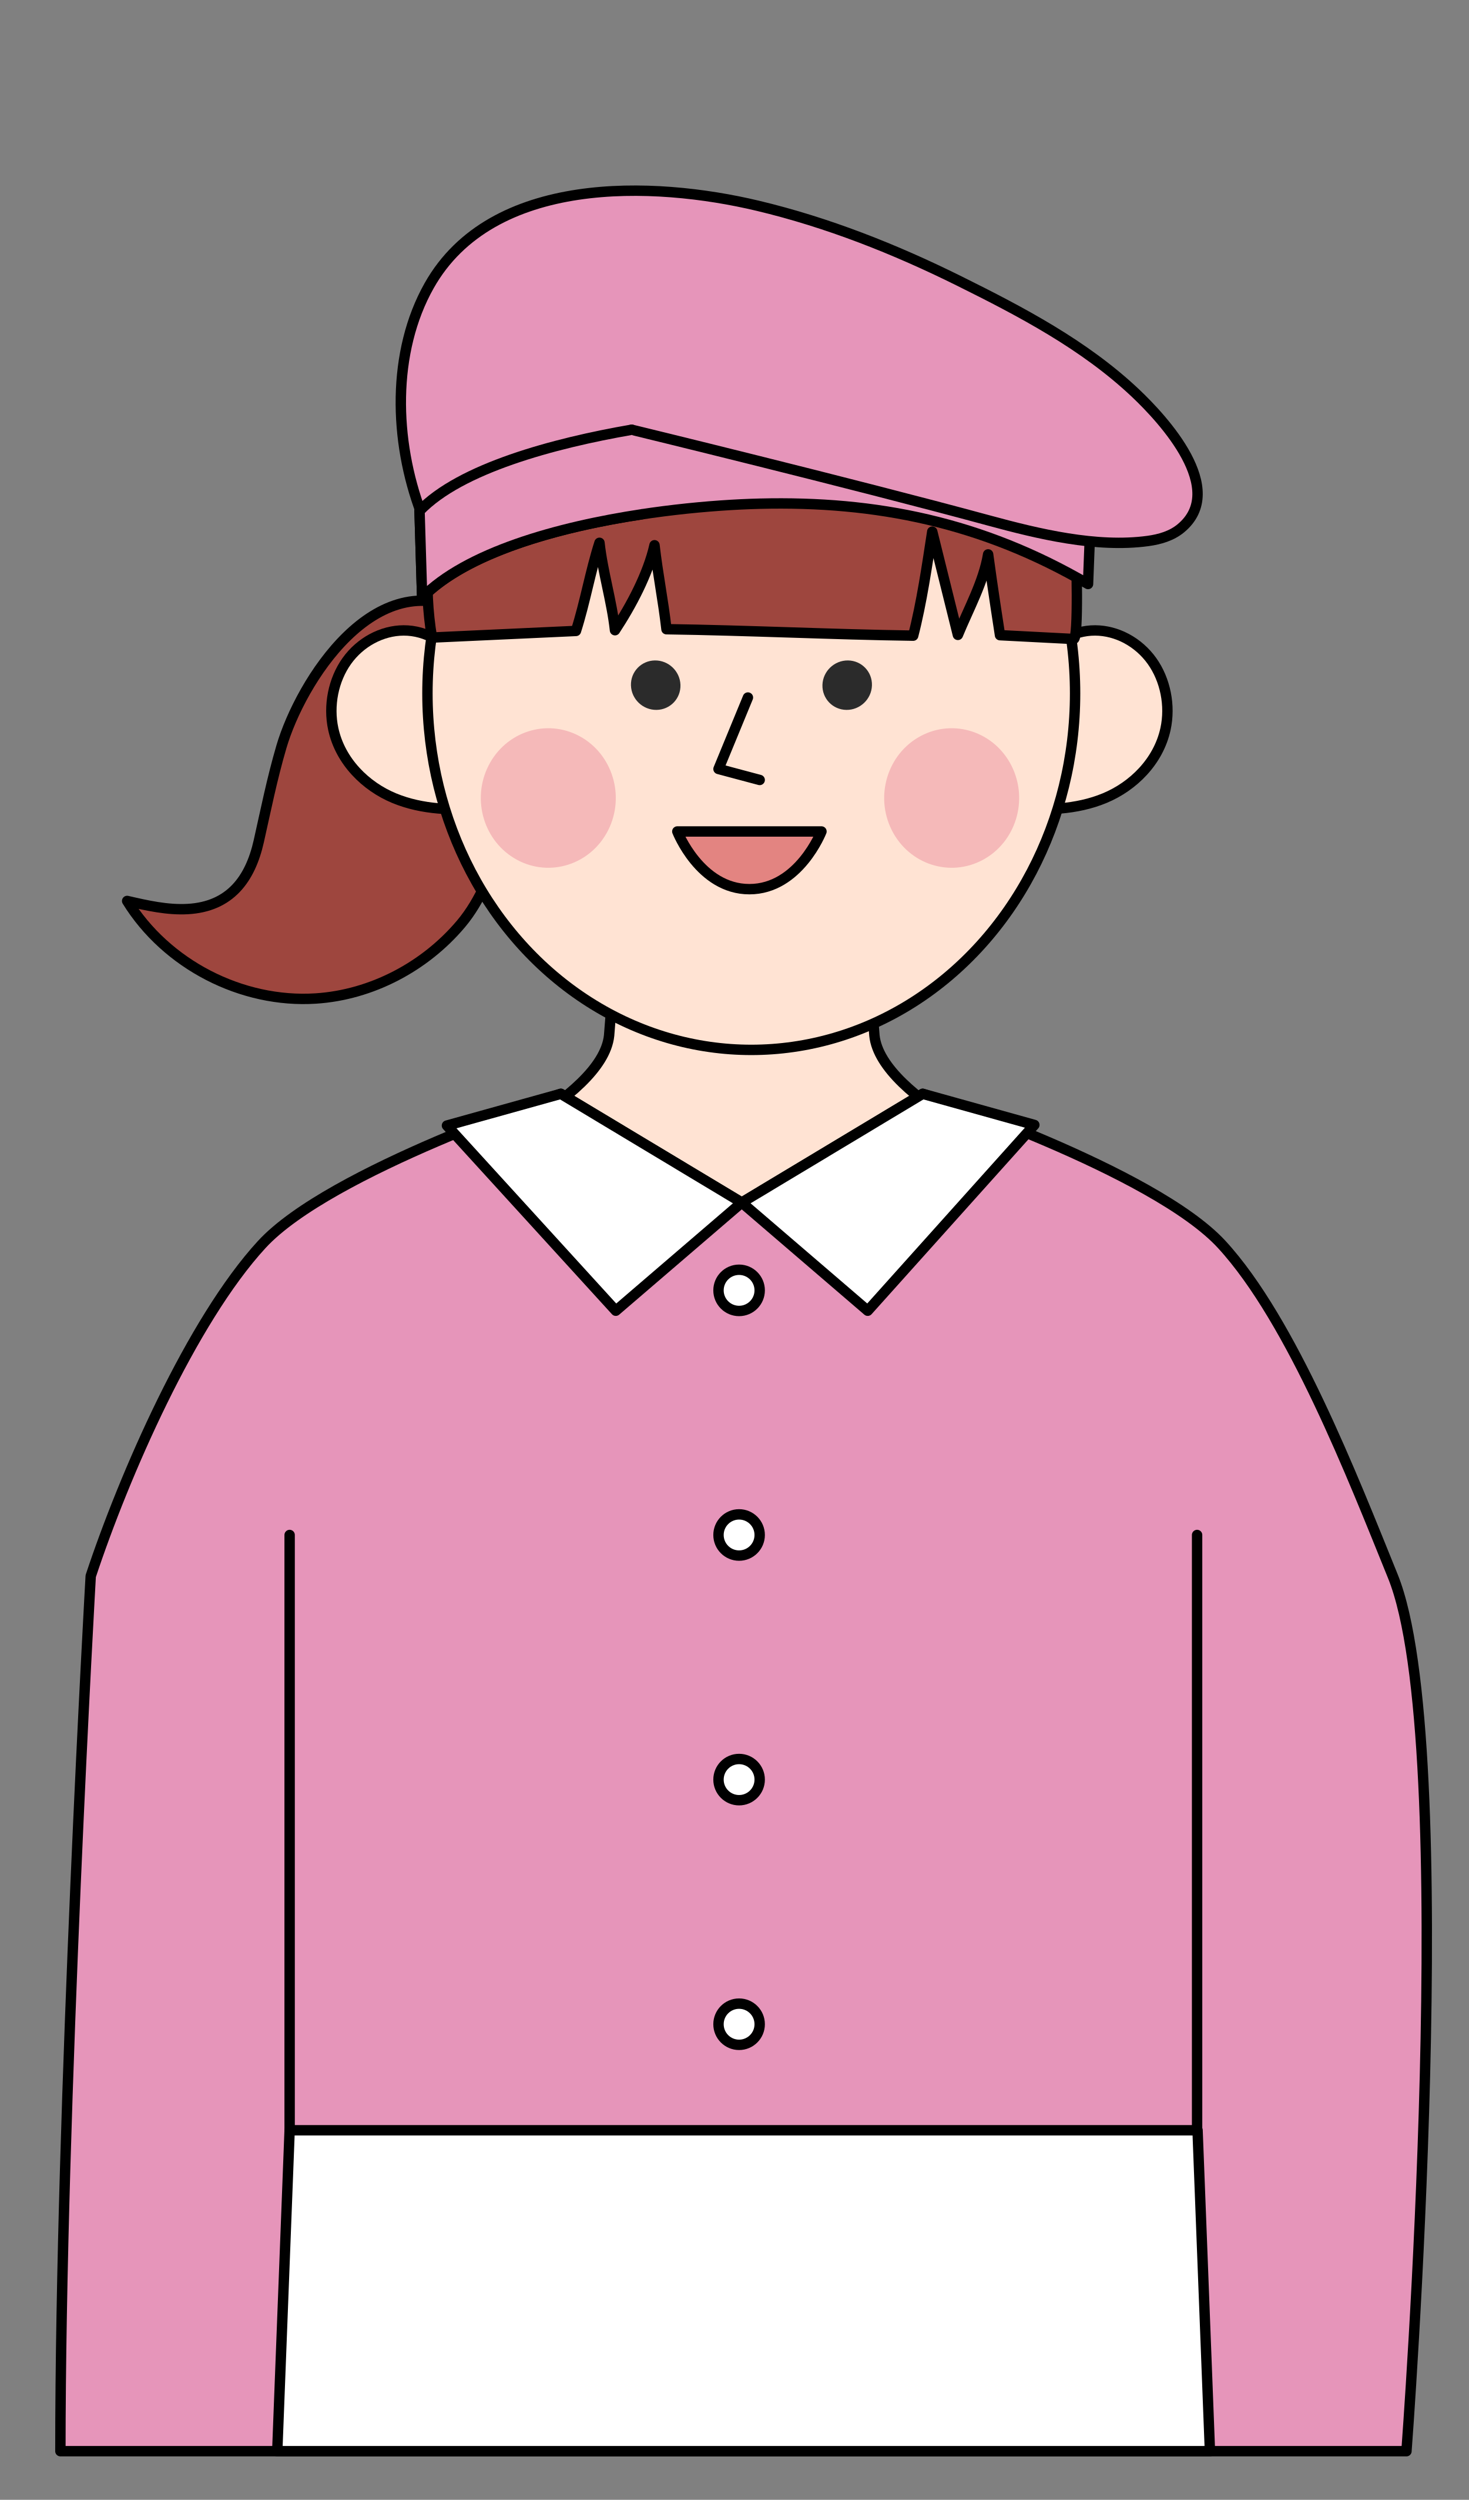
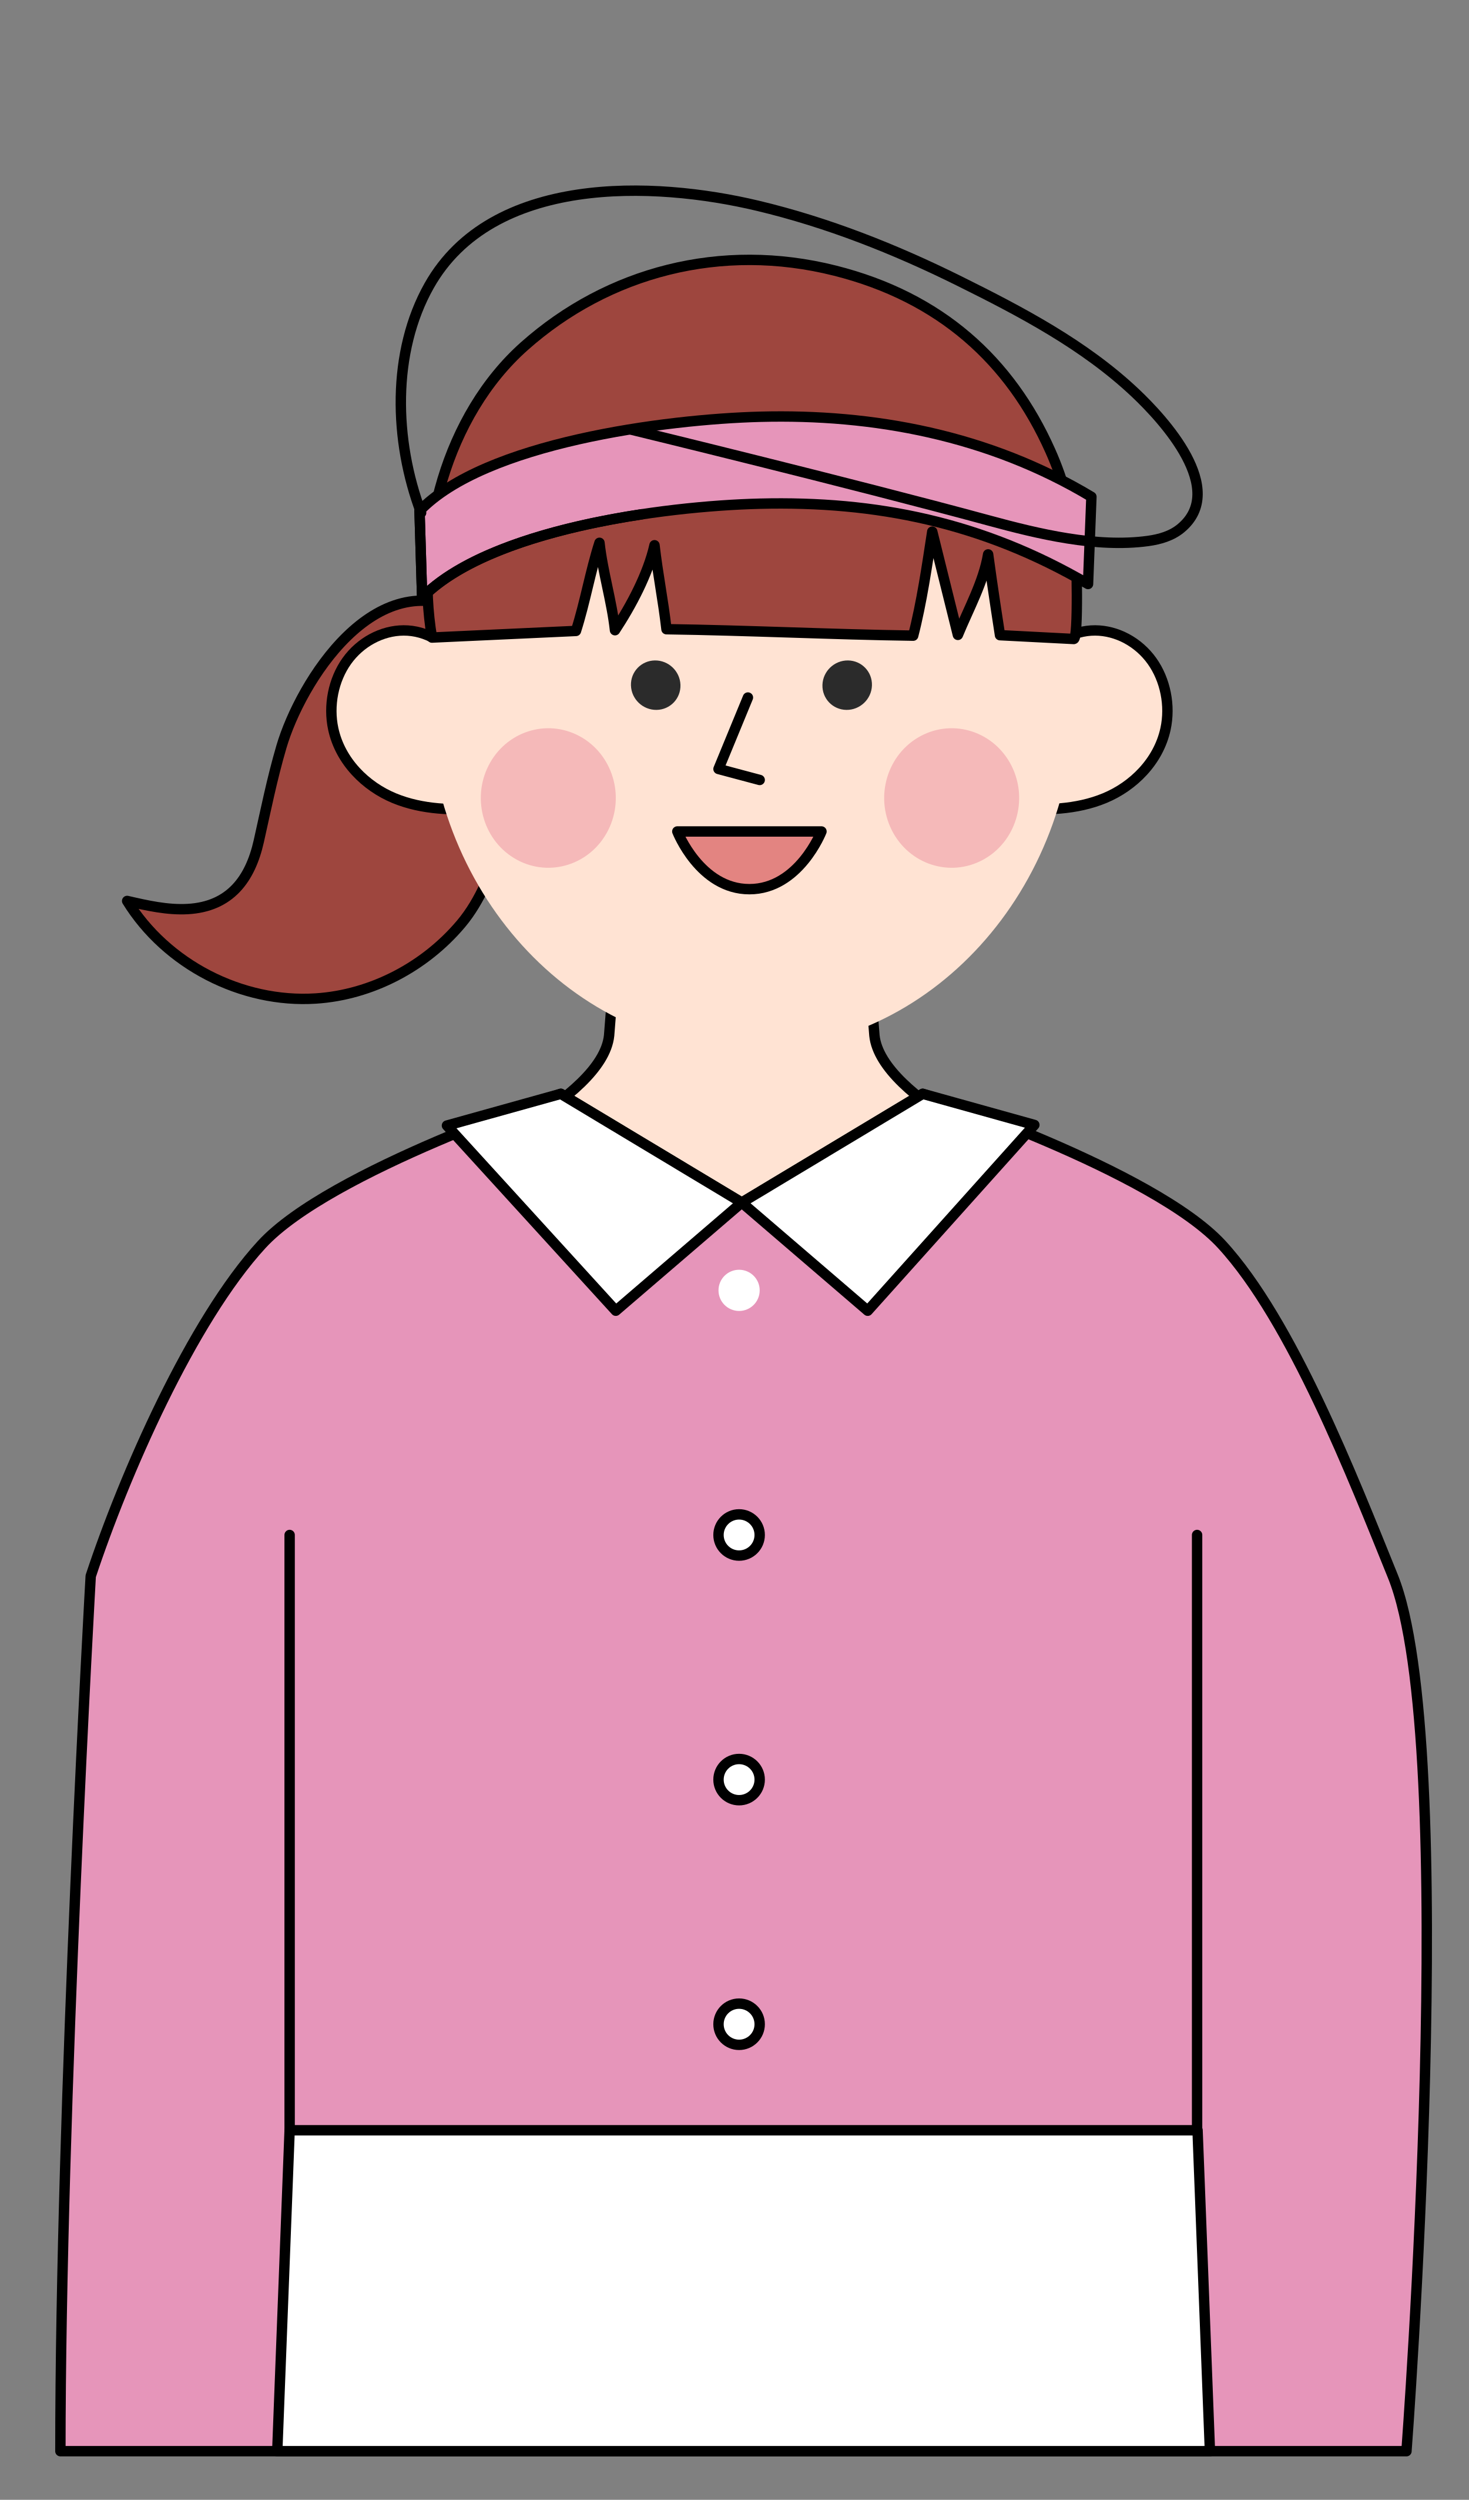
<svg xmlns="http://www.w3.org/2000/svg" version="1.1" id="Layer_1" x="0px" y="0px" width="283px" height="481.29px" viewBox="0 0 283 481.29" enable-background="new 0 0 283 481.29" xml:space="preserve">
  <rect x="0" y="0" width="283" height="481.29" fill="#808080" stroke="none" />
  <g>
    <path fill="#FFE3D3" d="M199.694,224.159c0,0-29.992-12.375-31.242-24.813l-1.688-21.459h-47.732l-1.687,21.459   c-1.25,12.438-31.242,24.813-31.242,24.813v50.959h113.591V224.159z" />
    <path fill="none" stroke="#000000" stroke-width="2" stroke-linecap="round" stroke-linejoin="round" stroke-miterlimit="10" d="   M199.694,224.159c0,0-29.992-12.375-31.242-24.813l-1.688-21.459h-47.732l-1.687,21.459c-1.25,12.438-31.242,24.813-31.242,24.813   v50.959h113.591V224.159z" />
    <path fill="#E695BA" d="M268.319,303.448c-7.711-18.995-19.416-49.128-32.945-63.842c-13.133-14.28-57.619-29.013-57.619-29.013   l-34.856,20.937l-34.856-20.937c0,0-44.487,14.732-57.62,29.013c-13.529,14.714-26.501,44.381-32.946,63.842   c0,0-5.843,102.295-5.843,168.479h259.318C270.952,471.927,281.321,335.467,268.319,303.448" />
    <path fill="none" stroke="#000000" stroke-width="2" stroke-linecap="round" stroke-linejoin="round" stroke-miterlimit="10" d="   M268.319,303.448c-7.711-18.995-19.416-49.128-32.945-63.842c-13.133-14.28-57.619-29.013-57.619-29.013l-34.856,20.937   l-34.856-20.937c0,0-44.487,14.732-57.62,29.013c-13.529,14.714-26.501,44.381-32.946,63.842c0,0-5.843,102.295-5.843,168.479   h259.318C270.952,471.927,281.321,335.467,268.319,303.448z" />
    <path fill="#9E463E" d="M54.209,143.795c-1.815,6.177-3.077,12.504-4.359,18.186c-1.642,7.278-5.533,12.577-13.668,13.036   c-3.937,0.222-7.844-0.669-11.687-1.555c7.518,12.199,22.053,19.708,36.352,18.78c10.767-0.698,21.043-6.153,27.969-14.376   c7.415-8.805,9.973-24.15,10.112-35.444c0.11-8.925-1.221-20.067-9.022-24.406C72.284,108.216,57.885,131.281,54.209,143.795" />
    <path fill="none" stroke="#000000" stroke-width="2" stroke-linecap="round" stroke-linejoin="round" stroke-miterlimit="10" d="   M54.209,143.795c-1.815,6.177-3.077,12.504-4.359,18.186c-1.642,7.278-5.533,12.577-13.668,13.036   c-3.937,0.222-7.844-0.669-11.687-1.555c7.518,12.199,22.053,19.708,36.352,18.78c10.767-0.698,21.043-6.153,27.969-14.376   c7.415-8.805,9.973-24.15,10.112-35.444c0.11-8.925-1.221-20.067-9.022-24.406C72.284,108.216,57.885,131.281,54.209,143.795z" />
    <path fill="#FFE3D3" d="M88.494,127.979c-2.038-4.173-6.427-6.622-10.734-6.602c-4.202,0.019-8.351,2.249-10.948,5.883   c-2.596,3.635-3.585,8.598-2.608,13.094c1.359,6.256,6.251,11.046,11.723,13.312c5.471,2.266,11.478,2.361,17.313,1.959" />
    <path fill="none" stroke="#000000" stroke-width="2" stroke-linecap="round" stroke-linejoin="round" stroke-miterlimit="10" d="   M88.494,127.979c-2.038-4.173-6.427-6.622-10.734-6.602c-4.202,0.019-8.351,2.249-10.948,5.883   c-2.596,3.635-3.585,8.598-2.608,13.094c1.359,6.256,6.251,11.046,11.723,13.312c5.471,2.266,11.478,2.361,17.313,1.959" />
    <path fill="#FFE3D3" d="M200.245,127.979c2.039-4.173,6.426-6.622,10.734-6.602c4.201,0.019,8.35,2.249,10.947,5.883   c2.596,3.635,3.584,8.598,2.607,13.094c-1.359,6.256-6.25,11.046-11.723,13.312c-5.471,2.266-11.479,2.361-17.313,1.959" />
    <path fill="none" stroke="#000000" stroke-width="2" stroke-linecap="round" stroke-linejoin="round" stroke-miterlimit="10" d="   M200.245,127.979c2.039-4.173,6.426-6.622,10.734-6.602c4.201,0.019,8.35,2.249,10.947,5.883c2.596,3.635,3.584,8.598,2.607,13.094   c-1.359,6.256-6.25,11.046-11.723,13.312c-5.471,2.266-11.479,2.361-17.313,1.959" />
    <path fill="#FFE3D3" d="M207.114,133.503c0,37.905-27.932,68.633-62.385,68.633s-62.384-30.728-62.384-68.633   c0-37.905,27.93-68.633,62.384-68.633S207.114,95.599,207.114,133.503" />
-     <ellipse fill="none" stroke="#000000" stroke-width="2" stroke-linecap="round" stroke-linejoin="round" stroke-miterlimit="10" cx="144.73" cy="133.503" rx="62.385" ry="68.633" />
    <path fill="#9E463E" d="M101.02,66.643c-15.018,13.339-21.124,36.447-17.8,56.107l27.736-1.276   c1.739-5.416,2.793-11.552,4.532-16.968c0.624,5.64,2.364,11.19,2.988,16.83c3.12-4.738,6.371-10.829,7.613-16.36   c0.646,5.661,1.659,10.505,2.305,16.167c15.467,0.218,32.062,1.023,47.529,1.241c1.641-6.342,2.68-13.551,3.672-20.025   c1.662,6.651,3.275,13.224,4.938,19.875c2.043-4.977,4.945-10.194,5.828-15.498c0.783,5.905,2.287,15.558,2.287,15.558   s14.193,0.732,14.201,0.732c0.967,0.05,0.533-16.542,0.365-18.099c-0.67-6.208-2.281-12.314-4.865-18.107   c-7.754-17.386-21.197-29.601-41.477-34.709C138.917,46.582,117.14,52.325,101.02,66.643" />
    <path fill="none" stroke="#000000" stroke-width="2" stroke-linecap="round" stroke-linejoin="round" stroke-miterlimit="10" d="   M101.02,66.643c-15.018,13.339-21.124,36.447-17.8,56.107l27.736-1.276c1.739-5.416,2.793-11.552,4.532-16.968   c0.624,5.64,2.364,11.19,2.988,16.83c3.12-4.738,6.371-10.829,7.613-16.36c0.646,5.661,1.659,10.505,2.305,16.167   c15.467,0.218,32.062,1.023,47.529,1.241c1.641-6.342,2.68-13.551,3.672-20.025c1.662,6.651,3.275,13.224,4.938,19.875   c2.043-4.977,4.945-10.194,5.828-15.498c0.783,5.905,2.287,15.558,2.287,15.558s14.193,0.732,14.201,0.732   c0.967,0.05,0.533-16.542,0.365-18.099c-0.67-6.208-2.281-12.314-4.865-18.107c-7.754-17.386-21.197-29.601-41.477-34.709   C138.917,46.582,117.14,52.325,101.02,66.643z" />
    <path fill="#E695BA" d="M209.608,112.44c-20.418-11.915-40.838-16.015-63.199-15.465c-18.886,0.465-52.217,4.999-65.085,18.085   L80.82,98.376c12.511-13.096,47.3-17.657,65.648-18.137c21.723-0.568,43.965,3.516,63.791,15.413L209.608,112.44z" />
    <path fill="none" stroke="#000000" stroke-width="2" stroke-linecap="round" stroke-linejoin="round" stroke-miterlimit="10" d="   M209.608,112.44c-20.418-11.915-40.838-16.015-63.199-15.465c-18.886,0.465-52.217,4.999-65.085,18.085L80.82,98.376   c12.511-13.096,47.3-17.657,65.648-18.137c21.723-0.568,43.965,3.516,63.791,15.413L209.608,112.44z" />
-     <path fill="#E695BA" d="M81.131,98.724c-5.268-13.95-5.658-30.957,1.545-43.725c12.083-21.418,43.205-20.171,63.303-15.383   c13.436,3.201,26.403,8.325,38.831,14.492c11.869,5.889,24.078,12.275,33.895,21.536c5.482,5.175,17.846,18.59,8.773,26.078   c-1.779,1.469-4.059,2.121-6.309,2.43c-9.93,1.364-21.201-1.372-30.611-3.928c-26.668-7.245-68.865-17.488-68.865-17.488" />
    <path fill="none" stroke="#000000" stroke-width="2" stroke-linecap="round" stroke-linejoin="round" stroke-miterlimit="10" d="   M81.131,98.724c-5.268-13.95-5.658-30.957,1.545-43.725c12.083-21.418,43.205-20.171,63.303-15.383   c13.436,3.201,26.403,8.325,38.831,14.492c11.869,5.889,24.078,12.275,33.895,21.536c5.482,5.175,17.846,18.59,8.773,26.078   c-1.779,1.469-4.059,2.121-6.309,2.43c-9.93,1.364-21.201-1.372-30.611-3.928c-26.668-7.245-68.865-17.488-68.865-17.488" />
-     <path fill="#E695BA" d="M123.644,99.017c-16.323,2.468-33.802,7.383-42.319,16.044l-0.504-16.684   c7.818-8.185,25.807-13.036,40.873-15.641" />
-     <path fill="none" stroke="#000000" stroke-width="2" stroke-linecap="round" stroke-linejoin="round" stroke-miterlimit="10" d="   M123.644,99.017c-16.323,2.468-33.802,7.383-42.319,16.044l-0.504-16.684c7.818-8.185,25.807-13.036,40.873-15.641" />
+     <path fill="none" stroke="#000000" stroke-width="2" stroke-linecap="round" stroke-linejoin="round" stroke-miterlimit="10" d="   M123.644,99.017c-16.323,2.468-33.802,7.383-42.319,16.044l-0.504-16.684" />
    <path fill="#2B2B2B" d="M167.979,131.978c-0.086,2.629-2.293,4.733-4.926,4.699s-4.697-2.193-4.611-4.822   c0.088-2.629,2.295-4.733,4.928-4.699S168.067,129.349,167.979,131.978" />
    <path fill="#2B2B2B" d="M121.552,131.978c0.087,2.629,2.293,4.733,4.927,4.699c2.633-0.034,4.697-2.193,4.61-4.822   c-0.088-2.629-2.294-4.733-4.927-4.699C123.528,127.19,121.464,129.349,121.552,131.978" />
    <polyline fill="none" stroke="#000000" stroke-width="2" stroke-linecap="round" stroke-linejoin="round" stroke-miterlimit="10" points="   144.085,134.297 138.417,148.05 146.353,150.166  " />
    <path fill="#F5B9B9" d="M117.159,159.847c3.318-6.578,0.845-14.69-5.523-18.117c-6.368-3.428-14.219-0.874-17.537,5.705   c-3.318,6.578-0.845,14.69,5.523,18.117C105.988,168.979,113.84,166.424,117.159,159.847" />
    <path fill="#F5B9B9" d="M171.806,159.847c-3.316-6.578-0.844-14.69,5.523-18.117c6.369-3.428,14.219-0.874,17.537,5.705   c3.318,6.578,0.846,14.69-5.523,18.117C182.976,168.979,175.124,166.424,171.806,159.847" />
    <path fill="#E38481" d="M144.369,171.192c9.546,0,13.885-11.108,13.885-11.108h-13.885h-13.885   C130.484,160.084,134.823,171.192,144.369,171.192" />
    <path fill="none" stroke="#000000" stroke-width="2" stroke-linecap="round" stroke-linejoin="round" stroke-miterlimit="10" d="   M144.369,171.192c9.546,0,13.885-11.108,13.885-11.108h-13.885h-13.885C130.484,160.084,134.823,171.192,144.369,171.192z" />
    <polygon fill="#FFFFFF" points="142.898,231.53 108.042,210.592 86.104,216.703 118.632,252.355  " />
    <polygon fill="none" stroke="#000000" stroke-width="2" stroke-linecap="round" stroke-linejoin="round" stroke-miterlimit="10" points="   142.898,231.53 108.042,210.592 86.104,216.703 118.632,252.355  " />
    <polygon fill="#FFFFFF" points="142.898,231.53 177.755,210.592 199.267,216.583 167.165,252.355  " />
    <polygon fill="none" stroke="#000000" stroke-width="2" stroke-linecap="round" stroke-linejoin="round" stroke-miterlimit="10" points="   142.898,231.53 177.755,210.592 199.267,216.583 167.165,252.355  " />
    <path fill="#FFFFFF" d="M146.353,248.433c0-2.191-1.776-3.967-3.967-3.967s-3.968,1.775-3.968,3.967s1.777,3.967,3.968,3.967   S146.353,250.625,146.353,248.433" />
-     <circle fill="none" stroke="#000000" stroke-width="2" stroke-linecap="round" stroke-linejoin="round" stroke-miterlimit="10" cx="142.385" cy="248.433" r="3.968" />
    <path fill="#FFFFFF" d="M146.353,295.531c0-2.19-1.776-3.967-3.967-3.967s-3.968,1.776-3.968,3.967   c0,2.191,1.777,3.967,3.968,3.967S146.353,297.722,146.353,295.531" />
    <circle fill="none" stroke="#000000" stroke-width="2" stroke-linecap="round" stroke-linejoin="round" stroke-miterlimit="10" cx="142.385" cy="295.531" r="3.968" />
    <path fill="#FFFFFF" d="M146.353,342.628c0-2.19-1.776-3.967-3.967-3.967s-3.968,1.776-3.968,3.967   c0,2.191,1.777,3.968,3.968,3.968S146.353,344.82,146.353,342.628" />
    <circle fill="none" stroke="#000000" stroke-width="2" stroke-linecap="round" stroke-linejoin="round" stroke-miterlimit="10" cx="142.385" cy="342.628" r="3.968" />
    <path fill="#FFFFFF" d="M146.353,389.726c0-2.189-1.776-3.967-3.967-3.967s-3.968,1.777-3.968,3.967   c0,2.191,1.777,3.969,3.968,3.969S146.353,391.917,146.353,389.726" />
    <circle fill="none" stroke="#000000" stroke-width="2" stroke-linecap="round" stroke-linejoin="round" stroke-miterlimit="10" cx="142.385" cy="389.726" r="3.968" />
    <polygon fill="#FFFFFF" points="233.091,471.929 53.413,471.929 55.797,410.142 230.706,410.142  " />
    <polygon fill="none" stroke="#000000" stroke-width="2" stroke-linecap="round" stroke-linejoin="round" stroke-miterlimit="10" points="   233.091,471.929 53.413,471.929 55.797,410.142 230.706,410.142  " />
    <line fill="none" stroke="#000000" stroke-width="2" stroke-linecap="round" stroke-linejoin="round" stroke-miterlimit="10" x1="55.797" y1="410.14" x2="55.797" y2="295.532" />
    <line fill="none" stroke="#000000" stroke-width="2" stroke-linecap="round" stroke-linejoin="round" stroke-miterlimit="10" x1="230.618" y1="410.14" x2="230.618" y2="295.532" />
  </g>
</svg>